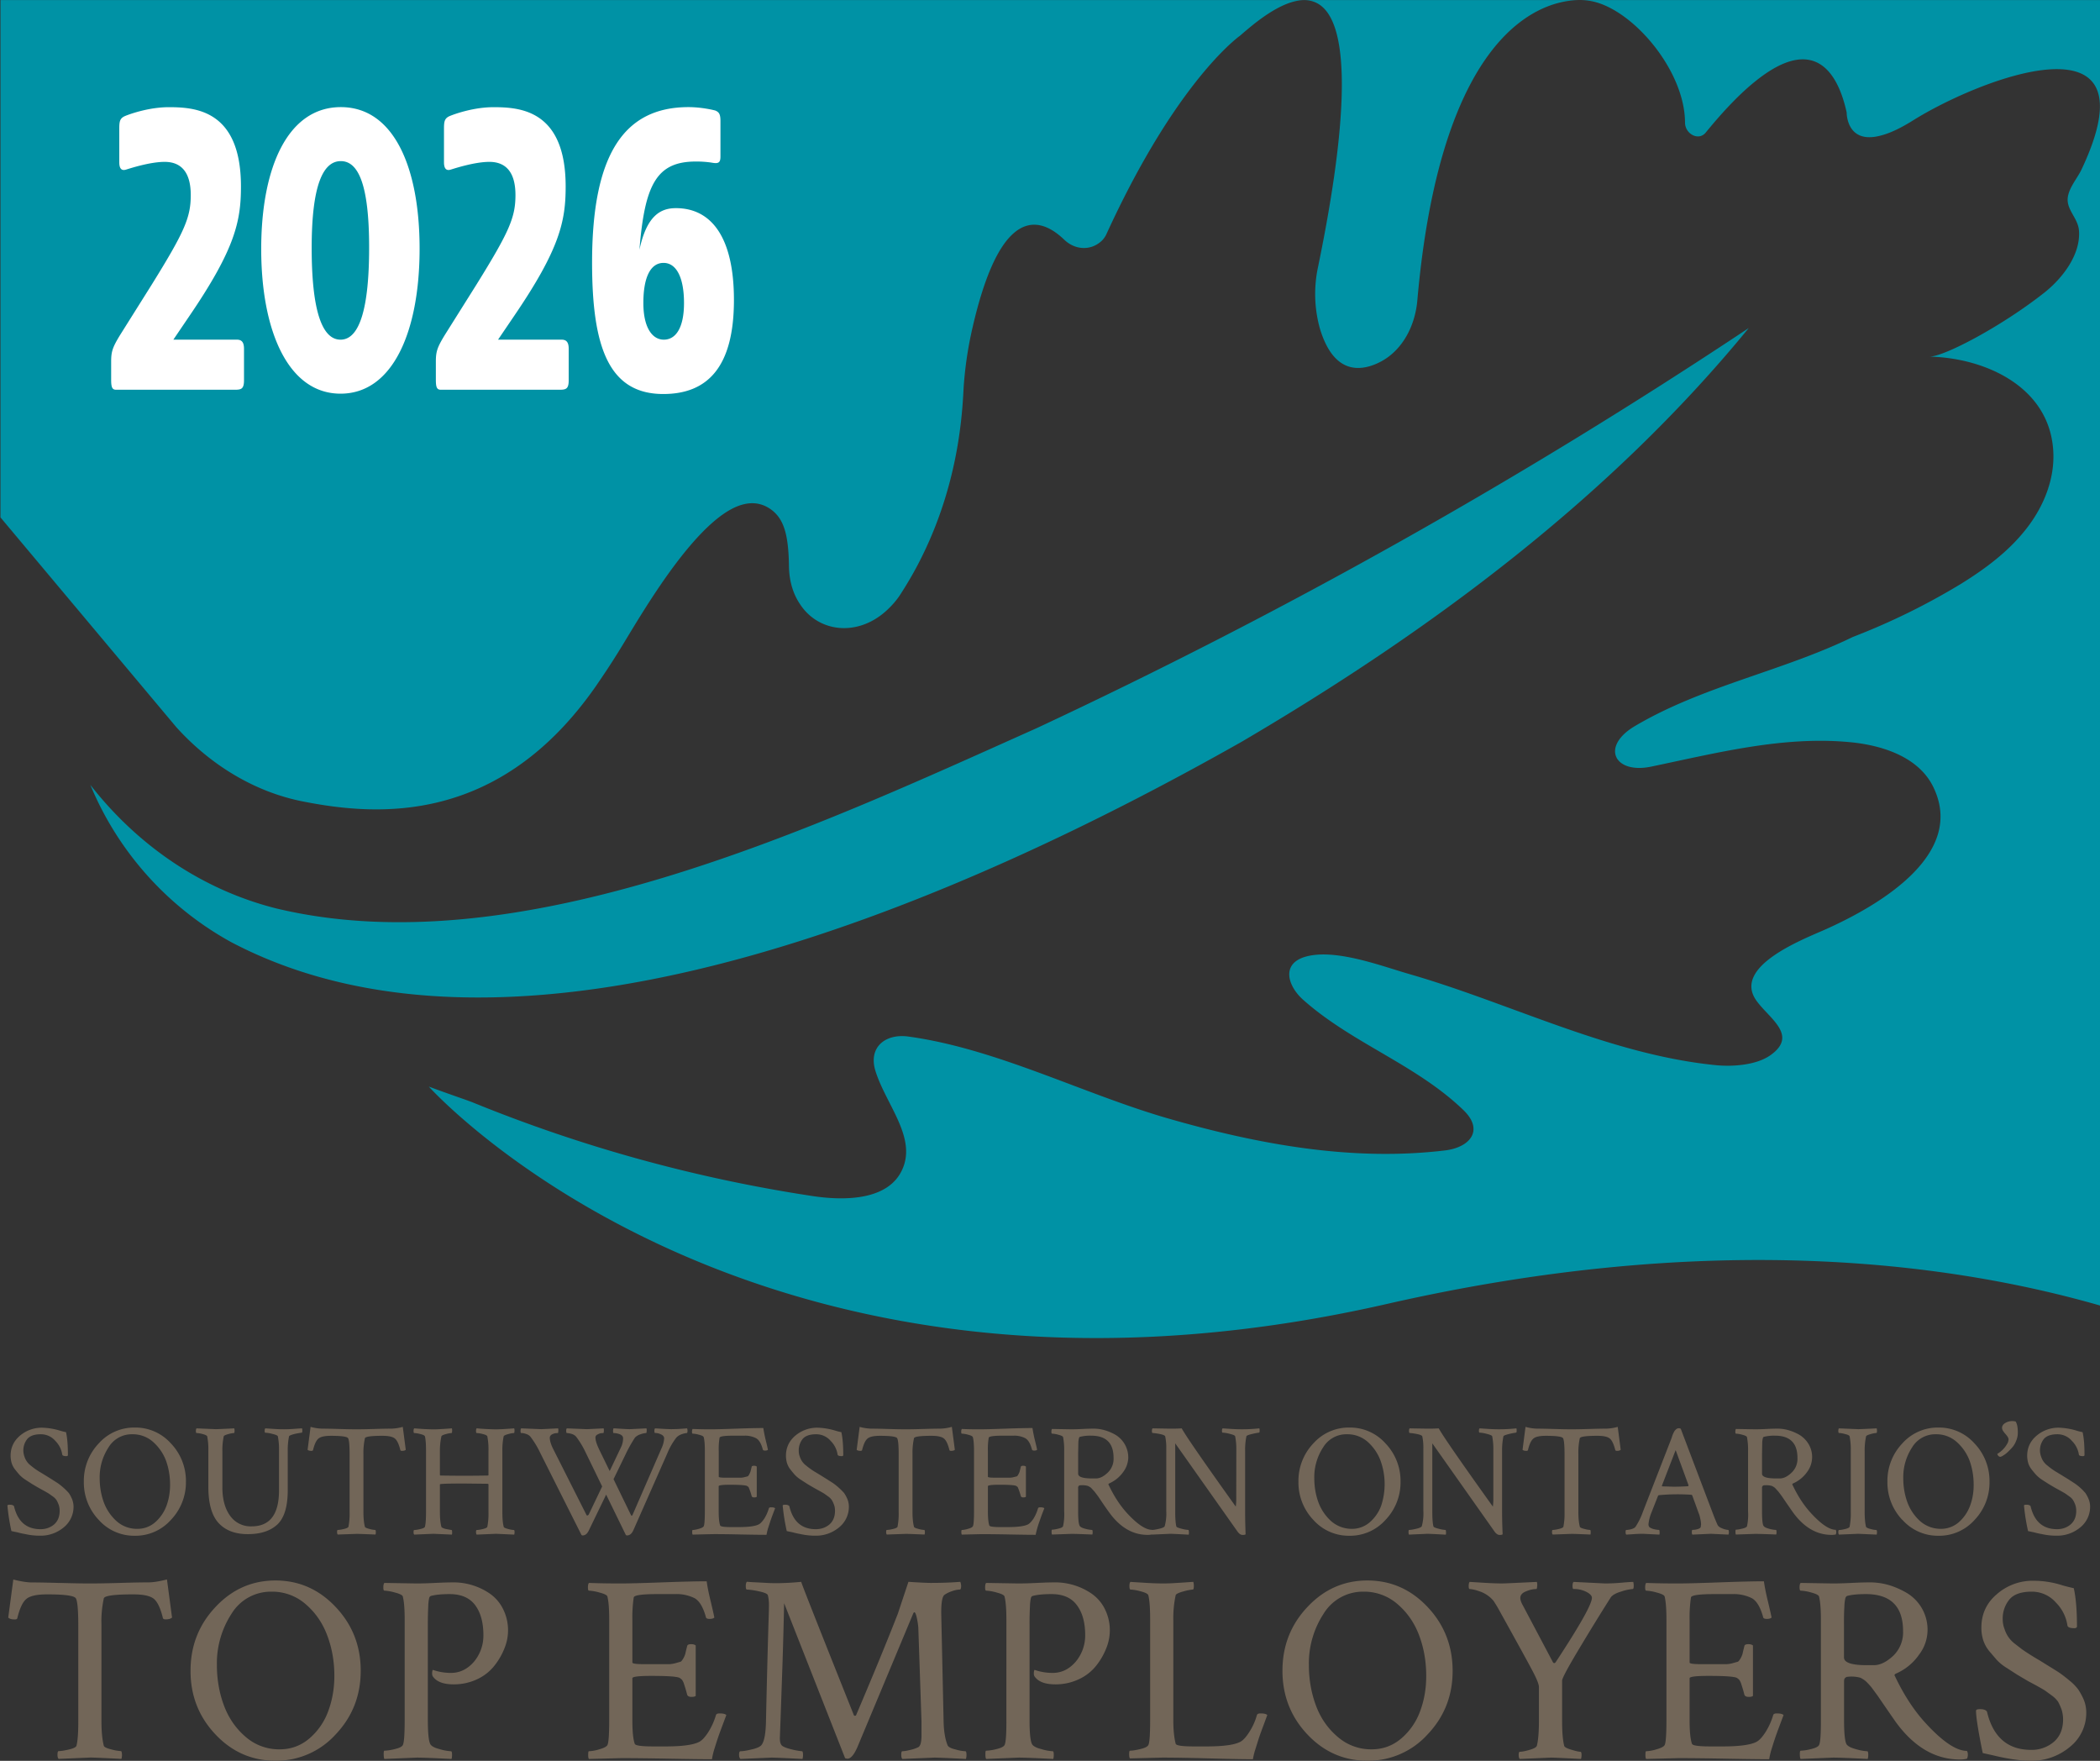
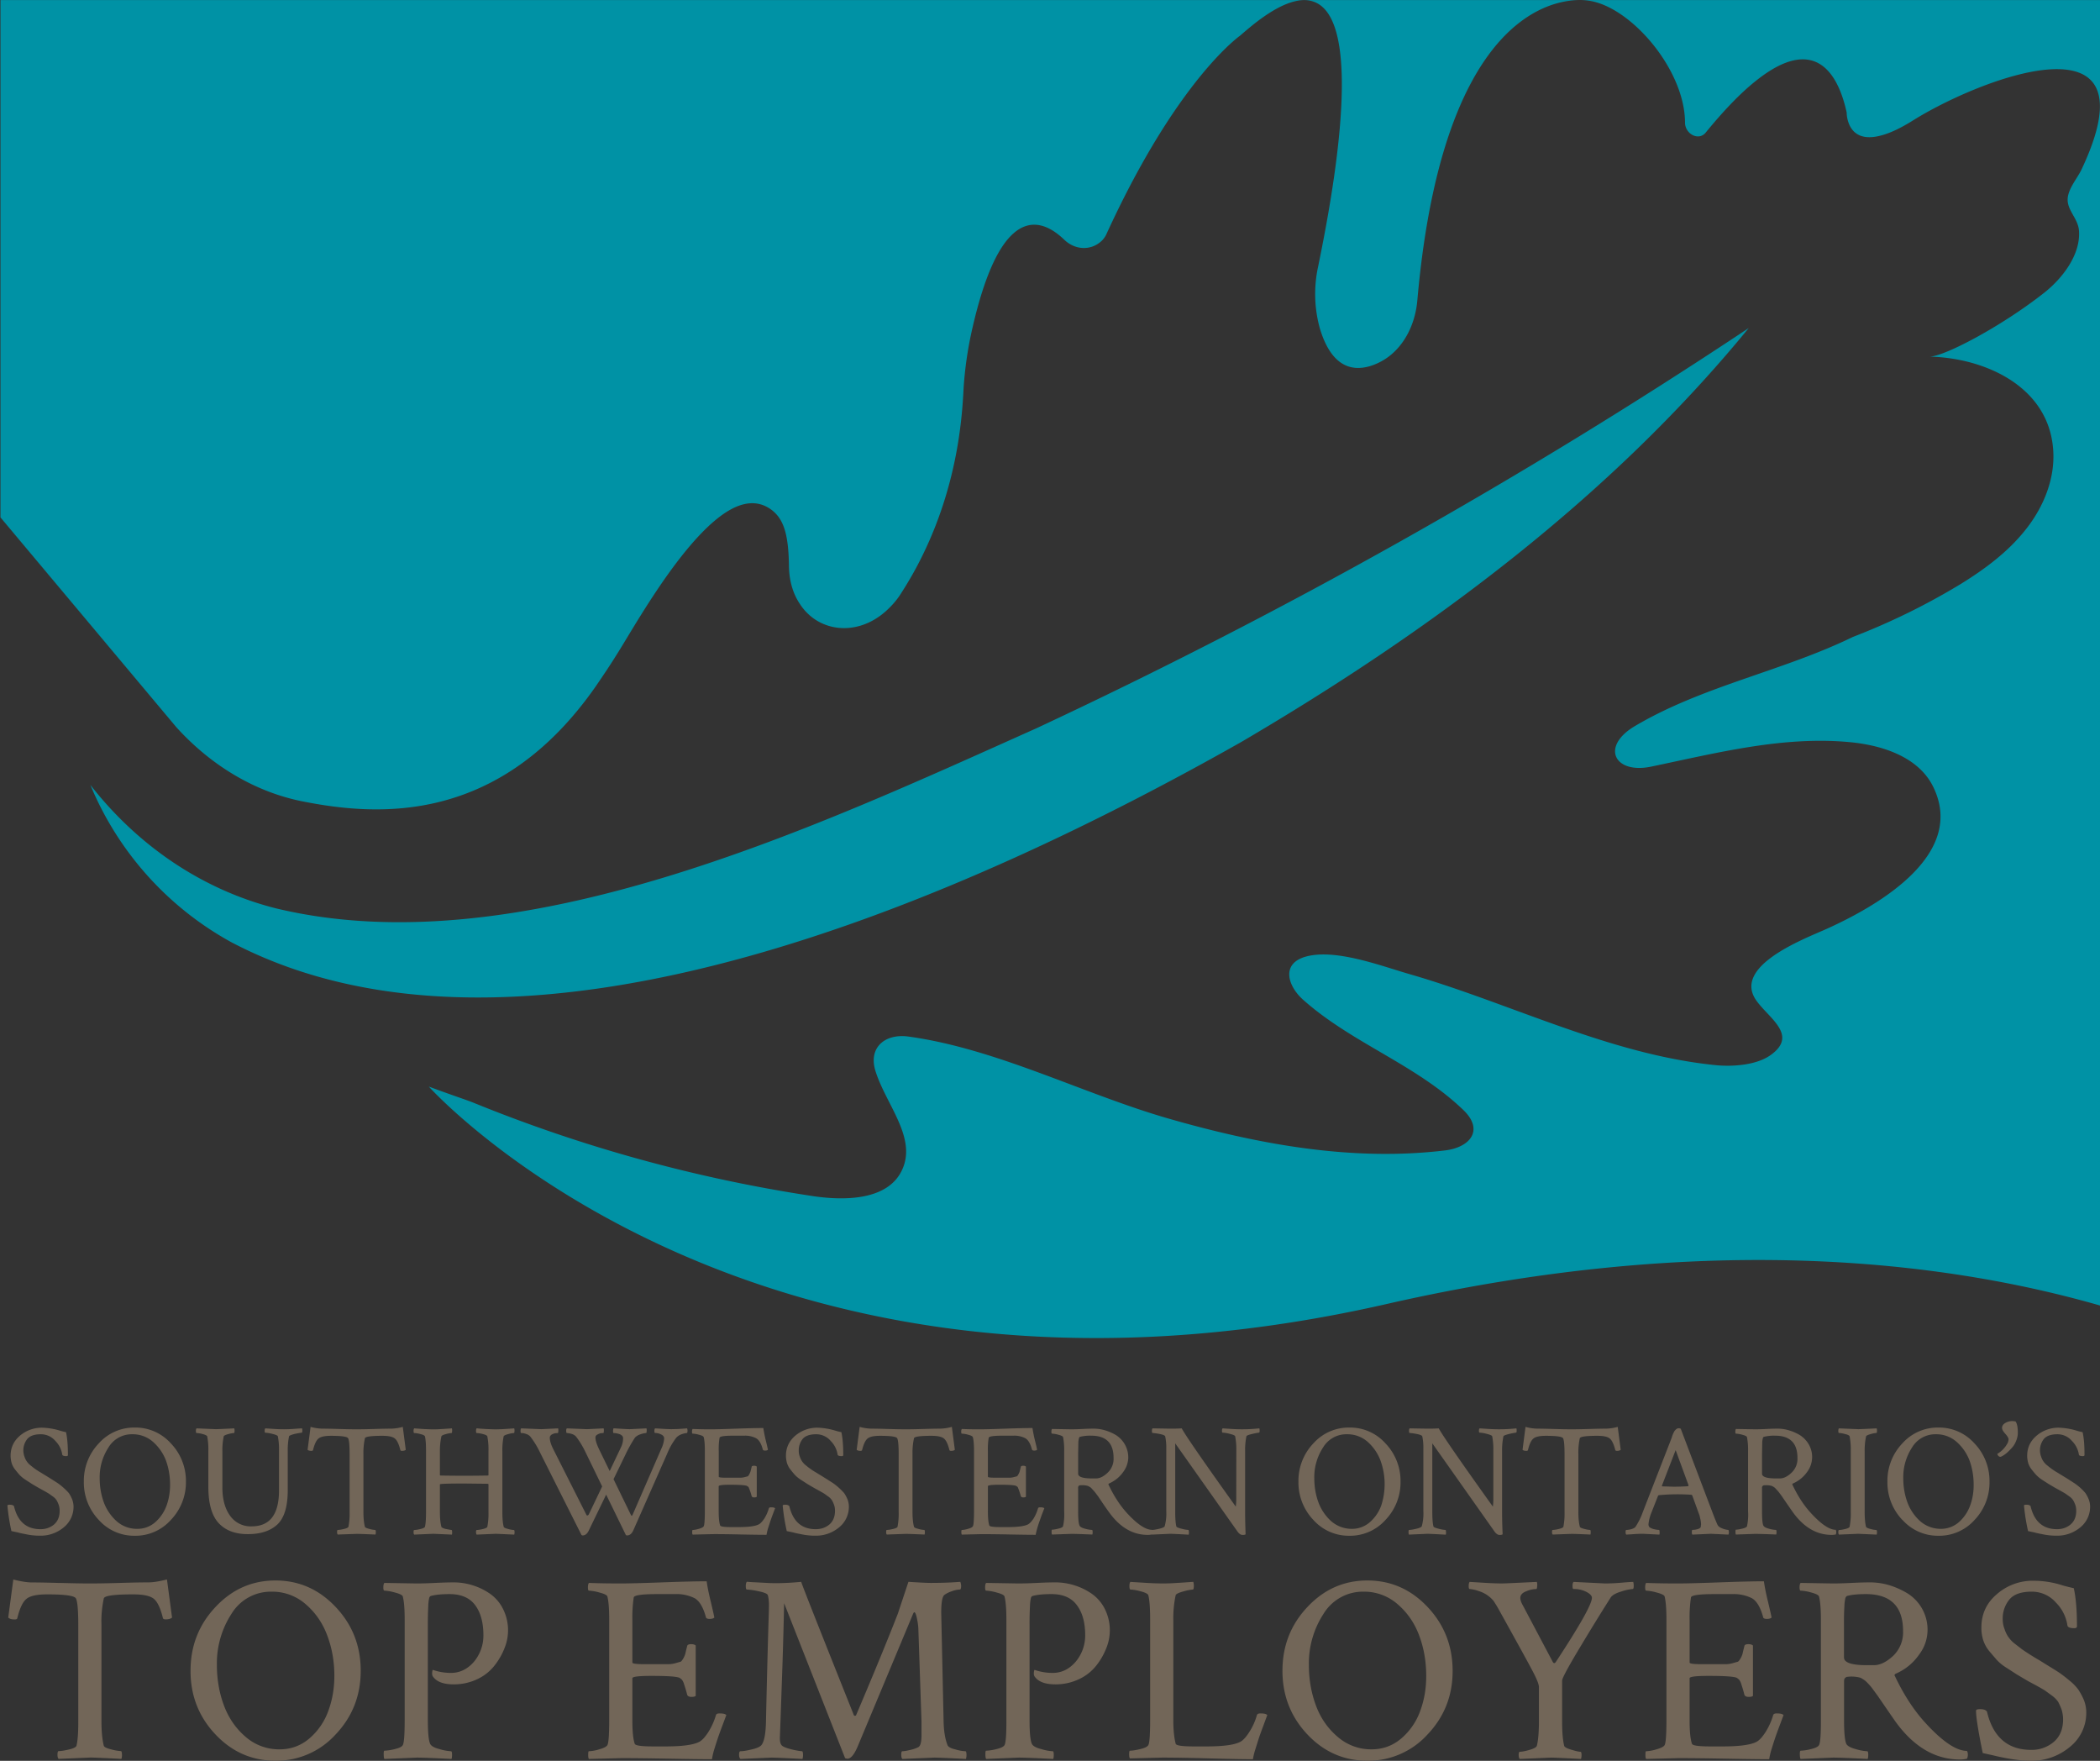
<svg xmlns="http://www.w3.org/2000/svg" width="41.321" height="34.64" viewBox="0 0 41.321 34.64">
  <rect x="0" y="0" width="41.321" height="34.64" fill="#333333" stroke="none" />
  <path d="M0 0c-2.05-2.506-4.707-4.476-7.487-6.107-3.923-2.22-10.556-5.247-14.913-2.957a4.7 4.7 0 0 0-2.08 2.321c.703-.9 1.658-1.551 2.749-1.824 3.593-.858 7.961 1.205 11.216 2.66A80.5 80.5 0 0 1 0 0m-25.807 4.84v-7.635l2.595-3.095c.495-.548 1.143-.954 1.869-1.097 1.098-.217 2.896-.354 4.328 1.706.103.151.207.304.31.471.218.34.84 1.47 1.456 1.979.28.231.558.329.805.161.196-.136.269-.363.276-.842.003-.231.065-.418.163-.563.27-.414.84-.485 1.267-.104.083.075.162.161.229.27q.18.28.316.561c.56 1.143.587 2.198.605 2.495.008.096.03.432.132.869.18.78.39 1.194.6 1.379.273.242.545.107.753-.093.158-.15.37-.155.514-.046q.076.053.115.147c.92 2.003 1.744 2.737 1.935 2.889q.043.032.043.034.1.087.193.161c1.925 1.519 1.21-2.291.946-3.581a1.9 1.9 0 0 1 .026-.913c.166-.552.459-.636.734-.557a.9.9 0 0 1 .275.137c.248.184.4.493.43.839.215 2.438.854 3.551 1.445 4.046.459.384.89.4 1.076.374.616-.078 1.426-1.007 1.43-1.798-.001-.15.155-.248.258-.189a.14.14 0 0 1 .043.034c.279.342.523.591.733.759.917.742 1.239.061 1.352-.457 0 0-.006-.478.505-.34.123.031.278.1.47.22.96.604 3.613 1.653 2.492-.721-.065-.138-.211-.296-.205-.457.006-.157.153-.274.167-.442.029-.358-.246-.709-.511-.919-.63-.497-1.478-.944-1.695-.944.823-.02 1.757-.442 1.825-1.369.033-.424-.138-.846-.402-1.179-.263-.335-.61-.591-.974-.815a10 10 0 0 0-1.58-.774C.494-5.067-.676-5.281-1.678-5.873c-.514-.302-.308-.714.237-.6.965.201 1.94.453 2.923.362.486-.044 1.019-.217 1.237-.653.494-.991-.767-1.743-1.577-2.107l-.016-.007c-.323-.144-1.36-.539-1.02-1.039.182-.266.635-.516.215-.814-.211-.15-.563-.172-.807-.148-1.04.104-2.025.469-3 .826-.505.185-1.011.371-1.53.52-.416.121-1.072.371-1.508.26-.39-.099-.281-.439-.055-.64.72-.642 1.669-.956 2.367-1.629.31-.299.094-.551-.27-.595-1.378-.166-2.767.091-4.09.472-1.26.364-2.527 1.028-3.83 1.208-.343.048-.597-.157-.49-.505.153-.494.608-.976.4-1.449-.198-.458-.832-.474-1.325-.4a22 22 0 0 0-5.013 1.38c-.095.038-.366.128-.654.236 0 0 4.783-5.342 14.142-3.208 4.705 1.072 8.23.636 10.527-.023V4.84Z" style="fill:#0092a5;fill-opacity:1;fill-rule:nonzero;stroke:none" transform="matrix(1.333 0 0 -1.333 34.41 6.453)" />
-   <path d="M0 0c0 .375-.112.592-.302.592C-.497.592-.6.375-.6 0c0-.364.132-.541.302-.541C-.12-.541 0-.364 0 0m-1.357.597c0 1.594.471 2.294 1.423 2.294.186 0 .36-.04.398-.051.049-.023.074-.046.074-.154v-.524c0-.096-.033-.108-.132-.09a1.5 1.5 0 0 1-.232.016c-.58 0-.754-.341-.832-1.303.108.507.314.615.538.615C.406 1.4.737.967.737.045c0-.984-.385-1.388-1.043-1.388-.811 0-1.051.706-1.051 1.94m-1.516 1.486c-.219 0-.513-.097-.57-.114-.072-.023-.1.023-.1.108v.495c0 .108.008.154.086.188.083.034.357.13.646.13.393 0 1.064-.044 1.064-1.171 0-.512-.087-.922-.762-1.912l-.236-.348h.94c.074 0 .103-.045.103-.136v-.461c0-.131-.04-.142-.137-.142h-1.75c-.058 0-.074.034-.074.148v.267c0 .148.02.21.132.393l.468.745c.484.78.575.99.575 1.32 0 .365-.165.49-.385.49m-2.193.011c-.261 0-.43-.353-.43-1.28 0-.9.145-1.355.426-1.355.277 0 .422.45.422 1.36 0 .922-.157 1.275-.418 1.275M-6.241.796c0 1.207.393 2.095 1.175 2.095s1.163-.888 1.163-2.089c0-1.218-.393-2.14-1.167-2.14S-6.241-.41-6.241.796m-1.425 1.287c-.219 0-.513-.097-.57-.114-.072-.023-.1.023-.1.108v.495c0 .108.008.154.086.188.083.034.357.13.646.13.393 0 1.064-.044 1.064-1.171 0-.512-.087-.922-.762-1.912l-.236-.348h.94c.074 0 .103-.045.103-.136v-.461c0-.131-.04-.142-.137-.142h-1.75c-.058 0-.074.034-.074.148v.267c0 .148.02.21.132.393l.468.745c.484.78.575.99.575 1.32 0 .365-.165.49-.385.49" style="fill:#fff;fill-opacity:1;fill-rule:nonzero;stroke:none" transform="matrix(1.333 0 0 -1.333 13.459 5.961)" />
  <path d="M0 0q0 .303.232.497a.8.8 0 0 0 .539.195 1.4 1.4 0 0 0 .43-.069 3 3 0 0 1 .163-.041q.047-.209.047-.562 0-.028-.039-.028-.095 0-.102.04a.6.6 0 0 1-.168.336.47.47 0 0 1-.359.163Q.507.531.411.412a.44.44 0 0 1-.096-.29q0-.075.027-.143A.43.43 0 0 1 .497-.24l.106-.082a4 4 0 0 1 .262-.165l.137-.085q.118-.072.161-.102a2 2 0 0 0 .136-.106.7.7 0 0 0 .133-.136 1 1 0 0 0 .079-.147.5.5 0 0 0 .037-.183.64.64 0 0 0-.245-.517.88.88 0 0 0-.576-.202q-.095 0-.201.014a3 3 0 0 0-.355.067l-.151.033q-.099.484-.099.625 0 .024.063.023.072 0 .098-.035.134-.566.653-.566a.5.5 0 0 1 .334.118q.137.118.137.334a.5.5 0 0 1-.023.146 1 1 0 0 1-.049.11.4.4 0 0 1-.091.092l-.1.073q-.035.023-.129.075l-.13.07-.159.094-.15.097a.7.7 0 0 0-.151.122l-.11.129a.5.5 0 0 0-.088.163A.6.6 0 0 0 0 0m-1.706.495q-.177 0-.275-.027-.015-.005-.026-.03A.6.6 0 0 1-2.022.32a4 4 0 0 1-.006-.285V-.44q0-.115.342-.114h.098q.137 0 .285.137a.48.48 0 0 1 .147.366q0 .546-.55.546m.063.173A1 1 0 0 0-1.372.63q.138-.04.271-.118A.63.63 0 0 0-.795-.05a.6.6 0 0 0-.123-.346.8.8 0 0 0-.336-.279q-.04-.016-.023-.039.196-.414.451-.692.378-.413.613-.413A.1.1 0 0 0-.2-1.875a.13.13 0 0 0-.012-.059.4.4 0 0 0-.106-.012q-.55.001-.955.566l-.143.207-.118.172-.086.117a1 1 0 0 1-.087.094.4.4 0 0 1-.08.051.5.5 0 0 1-.193.013q-.014-.001-.032-.017-.015-.015-.015-.047v-.578q0-.262.031-.342.02-.05.14-.082a.7.7 0 0 1 .171-.032q.015 0 .015-.055a.2.2 0 0 0-.008-.059q-.393.02-.51.02l-.48-.02q-.011.012-.012.071 0 .051.012.051a.7.7 0 0 1 .154.024q.097.023.117.058.029.048.028.37V.121q0 .232-.028.34-.011.03-.116.058a.7.7 0 0 1-.155.027q-.015 0-.016.047 0 .051.016.067l.472-.008q.118 0 .28.008.16.008.274.008M-4.48.652q.177 0 .613.016t.657.016q.015-.115.06-.3.045-.189.053-.235-.02-.02-.071-.02t-.054.028q-.06.217-.165.277a.6.6 0 0 1-.291.061h-.264q-.338 0-.345-.05a2 2 0 0 1-.02-.33v-.63q0-.024.169-.024h.368q.048 0 .104.016l.07.02q.015.004.042.051a.3.3 0 0 1 .029.068q.004.022.027.113.004.027.06.027.046 0 .066-.02v-.743q-.015-.015-.063-.015-.051 0-.063.031a2 2 0 0 1-.047.16.2.2 0 0 1-.03.062q-.01.01-.032.026-.051.031-.417.031-.284 0-.283-.035v-.609q-.001-.256.035-.358.012-.039.268-.039h.188q.366 0 .495.067.06.03.132.14a1 1 0 0 1 .116.256q.008.025.055.024.075 0 .098-.024l-.061-.163q-.042-.111-.065-.18t-.051-.159a1 1 0 0 1-.035-.15q-.2 0-.632.008-.434.008-.708.008l-.476-.012q-.012.013-.011.063 0 .051.01.051a.6.6 0 0 1 .153.028q.1.028.12.062.027.048.027.37V.121q0 .232-.027.34-.012.03-.116.057a.7.7 0 0 1-.156.028q-.015 0-.015.047 0 .051.015.067.205-.008.468-.008m-2.602 0q.047 0 .52.023a.14.14 0 0 0 .005-.06Q-6.559.57-6.57.57a.4.4 0 0 1-.15-.034q-.087-.033-.086-.1 0-.043.043-.118l.441-.833q.02-.02.04.008.533.81.533.947 0 .044-.078.086A.4.4 0 0 1-6.02.57q-.015 0-.015.045t.015.06l.464-.023q.122 0 .251.012.13.011.166.011a.2.2 0 0 0 .007-.058q0-.047-.015-.047a.7.7 0 0 1-.166-.036Q-5.43.5-5.47.448a34 34 0 0 1-.434-.704q-.285-.472-.285-.526v-.598q0-.243.031-.365.008-.028.107-.057.098-.03.133-.03.016 0 .016-.05a.2.2 0 0 0-.008-.056q-.393.02-.44.02l-.464-.02q-.015.016-.016.055 0 .051.016.051.048 0 .144.028.096.027.108.06.031.12.031.376v.491q0 .056-.084.218-.085.164-.489.891a2 2 0 0 1-.097.163.46.46 0 0 1-.226.147.5.5 0 0 1-.126.028q-.015 0-.015.043 0 .047.015.062l.213-.013a5 5 0 0 1 .26-.01M-9.12.531a.68.68 0 0 1-.59-.326 1.34 1.34 0 0 1-.217-.755q0-.315.102-.593.102-.28.32-.466A.75.75 0 0 1-9-1.796q.25 0 .44.163a.96.96 0 0 1 .277.405q.089.241.088.517 0 .315-.102.59-.102.278-.318.465a.75.75 0 0 1-.507.187m-.827-2.107q-.368.39-.368.94t.368.94q.367.392.886.392t.888-.391.37-.941-.37-.94a1.18 1.18 0 0 0-.888-.388q-.52 0-.886.388m-2.14 2.228q.079 0 .153.004l.162.01.141.01a.2.2 0 0 0 .008-.059q0-.055-.016-.055a.7.7 0 0 1-.14-.028q-.103-.028-.112-.055a1.6 1.6 0 0 1-.035-.365v-1.482q0-.208.035-.346.012-.039.268-.039h.188q.367 0 .496.067.06.03.131.14a.9.9 0 0 1 .116.256q.008.025.055.024.075 0 .098-.024l-.06-.163q-.042-.111-.065-.18l-.05-.159a1 1 0 0 1-.037-.15q-.204 0-.638.012t-.702.012l-.475-.012q-.012.013-.012.063t.012.051q.054 0 .153.024.098.023.118.058.027.048.027.37V.121q0 .252-.027.358-.012.031-.113.057a.7.7 0 0 1-.15.026q-.015 0-.016.051 0 .047.015.062l.21-.013a5 5 0 0 1 .262-.01m-2.13 0q.119 0 .28.008.16.008.274.008a.95.95 0 0 0 .517-.157.6.6 0 0 0 .203-.224.7.7 0 0 0 .03-.584 1 1 0 0 0-.144-.255.7.7 0 0 0-.254-.205.8.8 0 0 0-.356-.08q-.22 0-.302.11-.024.027-.012.09.004.016.012.012a.8.8 0 0 1 .263-.043q.196 0 .338.164a.6.6 0 0 1 .141.394q0 .278-.122.441-.121.165-.377.164-.176 0-.275-.027-.02-.005-.027-.03a.6.6 0 0 1-.014-.12 5 5 0 0 1-.006-.283v-1.403q0-.264.032-.342.02-.052.14-.082a.7.7 0 0 1 .17-.032q.016 0 .015-.055a.2.2 0 0 0-.007-.059q-.393.02-.51.02l-.48-.02q-.012.012-.012.071 0 .051.011.051a.7.7 0 0 1 .154.024q.097.023.117.058.029.048.028.37V.121q0 .232-.028.34-.011.03-.115.057a.7.7 0 0 1-.156.028q-.015 0-.015.047 0 .051.015.067zm-3.564.004a4 4 0 0 1 .362.02q.027-.09.778-1.969.004-.008.016-.008.015 0 .019.015.385.905.613 1.49l.157.472q.251-.016.327-.016.243 0 .439.016a.2.2 0 0 0 .012-.059q0-.055-.02-.055h-.007a.4.4 0 0 1-.114-.026.4.4 0 0 1-.106-.053q-.047-.036-.047-.263l.035-1.596q.004-.224.059-.36.016-.038.118-.062a.6.6 0 0 1 .145-.026q.016 0 .016-.055a.2.2 0 0 0-.008-.059q-.393.02-.467.02l-.472-.02q-.016.016-.016.063 0 .051.016.051.039 0 .12.02a.5.5 0 0 1 .116.04q.046.026.047.168v.208l-.047 1.384q-.004.063-.022.147t-.037.084q-.009 0-.02-.027l-.821-1.965q-.075-.17-.146-.169a.1.1 0 0 0-.035.008l-.9 2.287a83 83 0 0 0-.023-.865l-.028-.803-.012-.324q0-.071.024-.102.023-.032.143-.062a1 1 0 0 1 .16-.029q.015 0 .015-.059a.2.2 0 0 0-.008-.055q-.393.02-.456.02l-.46-.02q-.02.02-.02.06 0 .054.02.054.056 0 .164.026.107.024.143.061.063.07.07.342a188 188 0 0 0 .036 1.428q.008.226.008.29a.6.6 0 0 1-.016.156q-.011.032-.133.057a1 1 0 0 1-.177.026q-.016 0-.016.055 0 .042.016.06.066-.006.147-.009l.147-.008q.067-.004.146-.004m-2.303-.004q.177 0 .613.016t.657.016q.015-.115.06-.3.045-.189.053-.235-.02-.02-.071-.02t-.054.028q-.06.217-.165.277a.6.6 0 0 1-.291.061h-.264q-.338 0-.345-.05a2 2 0 0 1-.02-.33v-.63q0-.024.169-.024h.368q.047 0 .104.016l.07.02q.015.004.042.051a.3.3 0 0 1 .029.068q.004.022.027.113.005.027.06.027.046 0 .066-.02v-.743q-.015-.015-.062-.015-.052 0-.064.031a2 2 0 0 1-.047.16.2.2 0 0 1-.03.062q-.01.01-.032.026-.051.031-.417.031-.284 0-.283-.035v-.609q-.001-.256.035-.358.012-.039.268-.039h.188q.366 0 .495.067.06.03.132.14a1 1 0 0 1 .116.256q.008.025.055.024.075 0 .098-.024l-.061-.163q-.042-.111-.065-.18t-.051-.159a1 1 0 0 1-.035-.15q-.2 0-.633.008-.432.008-.707.008l-.476-.012q-.012.013-.011.063 0 .051.01.051a.6.6 0 0 1 .153.028q.1.028.12.062.027.048.027.37V.121q0 .232-.027.34-.012.03-.116.057a.7.7 0 0 1-.156.028q-.015 0-.015.047 0 .051.015.067.206-.008.468-.008m-3.015 0q.117 0 .279.008.16.008.275.008a.95.95 0 0 0 .517-.157.6.6 0 0 0 .202-.224.7.7 0 0 0 .03-.584 1 1 0 0 0-.144-.255.7.7 0 0 0-.253-.205.8.8 0 0 0-.356-.08q-.22 0-.302.11-.024.027-.012.09.003.016.012.012a.8.8 0 0 1 .263-.043q.195 0 .338.164a.6.6 0 0 1 .14.394q0 .278-.121.441-.122.164-.377.164-.177 0-.275-.027-.02-.005-.027-.03a.6.6 0 0 1-.014-.12 5 5 0 0 1-.006-.283v-1.403q0-.264.032-.342.02-.052.139-.082a.7.7 0 0 1 .17-.032q.017 0 .016-.055a.2.2 0 0 0-.007-.059q-.393.02-.511.02l-.48-.02q-.01.012-.011.071 0 .051.01.051a.7.7 0 0 1 .155.024q.098.023.117.058.028.048.028.37V.121q0 .232-.028.34-.011.03-.115.057a.7.7 0 0 1-.156.028q-.016 0-.016.047 0 .051.016.067zM-25.24.531a.68.68 0 0 1-.59-.326 1.34 1.34 0 0 1-.216-.755q0-.315.102-.593.103-.28.319-.466a.75.75 0 0 1 .507-.187q.25 0 .44.163a.96.96 0 0 1 .277.405q.089.241.089.517 0 .315-.103.59-.102.278-.318.465a.75.75 0 0 1-.507.187m-.827-2.107q-.369.39-.368.94 0 .55.368.94.366.392.886.392.519 0 .888-.391.37-.391.37-.941t-.37-.94a1.18 1.18 0 0 0-.888-.388q-.52 0-.886.388M-28.361.66q.27-.008.442-.008t.444.008q.27.008.42.008.1 0 .272.043l.075-.562q-.029-.027-.095-.027-.035 0-.04.02-.054.22-.135.284-.08.065-.304.065-.417 0-.433-.059A1.6 1.6 0 0 1-27.75.04v-1.418q0-.229.035-.366.009-.028.11-.053a.7.7 0 0 1 .142-.025q.015 0 .016-.06a.2.2 0 0 0-.008-.055q-.393.02-.456.02l-.471-.02q-.017.016-.017.06 0 .054.017.055.051 0 .15.023.1.023.113.055.027.106.027.35v1.42q0 .342-.035.405-.031.06-.424.06-.225 0-.305-.066-.082-.064-.136-.285-.003-.02-.04-.019-.065 0-.094.027l.075.562q.173-.043.272-.043.148 0 .418-.008M.676 2.536q0 .18.14.298a.5.5 0 0 0 .322.117 1 1 0 0 0 .174-.02q.03-.005.084-.021.056-.017.098-.025.029-.125.028-.337 0-.017-.023-.017-.057 0-.06.024a.36.36 0 0 1-.102.2.28.28 0 0 1-.215.099q-.14 0-.2-.07a.27.27 0 0 1-.04-.261.26.26 0 0 1 .093-.131 1 1 0 0 1 .143-.101l.077-.047.083-.051.096-.062a.8.8 0 0 0 .161-.144.5.5 0 0 0 .048-.09.3.3 0 0 0 .022-.108.39.39 0 0 0-.147-.311.53.53 0 0 0-.346-.121 1 1 0 0 0-.226.025 1 1 0 0 0-.107.024l-.09.019a3 3 0 0 0-.06.375q0 .015.037.014.045 0 .06-.021.08-.34.391-.34.117 0 .2.07.084.072.083.202 0 .047-.014.087a.4.4 0 0 1-.03.066.2.2 0 0 1-.054.056l-.06.043q-.022.014-.078.045l-.078.043-.095.056-.09.058a.5.5 0 0 0-.09.073q-.028.03-.066.078a.3.3 0 0 0-.053.097.4.4 0 0 0-.016.109m-.138.341a.3.3 0 0 0-.025-.12.3.3 0 0 0-.06-.1 1 1 0 0 0-.073-.074.4.4 0 0 0-.065-.047.1.1 0 0 0-.034-.015q-.031 0-.047.043a.4.4 0 0 1 .157.168q.01.03.01.046 0 .03-.048.083t-.048.086q0 .044.047.073a.2.2 0 0 0 .153.022q.033-.046.033-.165M-.67 2.854a.4.4 0 0 1-.354-.196.8.8 0 0 1-.129-.453q0-.188.061-.356a.7.7 0 0 1 .191-.28.46.46 0 0 1 .304-.111.4.4 0 0 1 .264.098.6.6 0 0 1 .166.243q.054.144.053.31 0 .188-.06.355a.7.7 0 0 1-.192.278.45.45 0 0 1-.304.112m-.497-1.264a.8.8 0 0 0-.22.564.8.8 0 0 0 .22.565.7.7 0 0 0 .532.234.7.7 0 0 0 .533-.234.8.8 0 0 0 .222-.565.8.8 0 0 0-.22-.564.7.7 0 0 0-.533-.234.7.7 0 0 0-.532.234m-.763 1.023a1 1 0 0 1-.017.21q-.006.02-.067.034a.4.4 0 0 1-.09.016q-.01 0-.01.03t.01.038l.283-.012q.038 0 .273.012a.1.1 0 0 0 .005-.036q0-.033-.01-.032a.4.4 0 0 1-.085-.017q-.06-.016-.066-.033a1 1 0 0 1-.021-.22v-.895q0-.138.02-.219.006-.018.067-.033a.4.4 0 0 1 .085-.015q.01 0 .01-.035a.1.1 0 0 0-.005-.033l-.273.012-.283-.012q-.01.01-.01.035 0 .033.01.033.03 0 .09.014t.067.034a1 1 0 0 1 .017.21zm-1.117.22a.6.6 0 0 1-.165-.017q-.01-.002-.015-.017a.3.3 0 0 1-.01-.071l-.003-.171v-.285q0-.07.205-.07h.058q.084 0 .172.084a.28.28 0 0 1 .088.219q0 .328-.33.328m.038.104a.6.6 0 0 0 .163-.024.7.7 0 0 0 .162-.07.4.4 0 0 0 .132-.135.37.37 0 0 0-.022-.41.5.5 0 0 0-.202-.167q-.024-.01-.014-.024.117-.248.271-.415.227-.248.368-.248a.1.1 0 0 0 .007-.033.1.1 0 0 0-.007-.036.3.3 0 0 0-.063-.006q-.331 0-.574.339l-.086.124-.071.104-.051.069-.052.057a.2.2 0 0 1-.049.03.3.3 0 0 1-.087.01l-.028-.001a.04.04 0 0 1-.019-.01.04.04 0 0 1-.009-.03v-.346q0-.158.018-.205.012-.031.084-.05a.5.5 0 0 1 .103-.018q.009 0 .009-.033a.1.1 0 0 0-.005-.035 10 10 0 0 1-.306.01l-.288-.01q-.007.006-.007.042 0 .03.007.03.033 0 .092.015.06.013.071.035a.8.8 0 0 1 .016.22v.893a1 1 0 0 1-.016.203q-.007.019-.07.035a.4.4 0 0 1-.093.016q-.009 0-.009.029t.009.04l.283-.005q.07 0 .167.005t.166.005m-1.704-.852.168-.005q.102 0 .214.007l.007.012-.191.521-.203-.525q0-.01.005-.01m.273.851.472-1.245q.042-.11.069-.169.014-.036.073-.058a.3.3 0 0 1 .087-.022q.01 0 .01-.045l-.006-.024-.26.012-.273-.012q-.009.01-.008.04t.01.03q.03-.001.072.01.042.012.049.031l.005.038q0 .03-.008.071l-.015.065-.01.026-.097.267q-.007.01-.014.01a3 3 0 0 1-.48-.006l-.01-.007-.102-.259a.6.6 0 0 1-.04-.163q0-.032.019-.047a.2.2 0 0 1 .068-.027.4.4 0 0 1 .069-.01q.007 0 .008-.029a.1.1 0 0 0-.003-.04l-.243.012a2 2 0 0 1-.162-.007l-.084-.005q-.01.01-.01.035 0 .034.01.034a.3.3 0 0 1 .073.011q.045.013.062.033a1 1 0 0 1 .11.222l.41 1.054.014.037.013.04.014.033.016.03.018.02a.1.1 0 0 0 .024.017q.013.004.029.004zm-1.877-.004q.161-.005.265-.005t.267.005q.162.005.252.005a.7.7 0 0 1 .163.026l.044-.338q-.016-.016-.056-.016-.021 0-.024.012-.034.132-.081.17-.048.04-.183.04-.25 0-.26-.036a1 1 0 0 1-.021-.235v-.852q0-.136.022-.22.005-.016.066-.031a.4.4 0 0 1 .085-.015q.009 0 .009-.036a.1.1 0 0 0-.004-.032q-.238.01-.274.01l-.283-.01q-.01.01-.01.035 0 .033.01.033.03 0 .09.014t.068.033a1 1 0 0 1 .017.21v.853q0 .205-.022.243-.018.036-.255.036-.135 0-.182-.04-.049-.038-.081-.17-.003-.012-.024-.012-.04 0-.056.016l.044.338a.7.7 0 0 1 .163-.026q.09 0 .25-.005m-.888-.316a1 1 0 0 1-.017.208q-.006.018-.081.036a.5.5 0 0 1-.105.018q-.01 0-.01.027t.01.036l.123-.008a2.4 2.4 0 0 1 .42.008.1.1 0 0 0 .004-.035q0-.029-.01-.028a1 1 0 0 1-.102-.02q-.078-.019-.083-.034a1 1 0 0 1-.02-.22v-.896q0-.146.008-.33-.009-.01-.045-.01-.04 0-.078.055l-.915 1.297V1.713q0-.156.017-.22.004-.015.079-.034a.5.5 0 0 1 .098-.017q.007 0 .008-.03a.1.1 0 0 0-.003-.04q-.236.013-.272.013l-.271-.012q-.007.007-.007.036 0 .033.007.033.033 0 .107.017.075.018.082.039a.7.7 0 0 1 .023.222v.926a.8.8 0 0 1-.016.178q-.008.019-.08.034a1 1 0 0 1-.106.015q-.01 0-.01.029t.01.039l.24-.004q.122-.001.189.004.087-.16.799-1.155a1 1 0 0 1 .007.096zm-2.16.238a.4.4 0 0 1-.354-.196.8.8 0 0 1-.129-.453q0-.188.061-.356a.7.7 0 0 1 .191-.28.46.46 0 0 1 .304-.111.4.4 0 0 1 .264.098.6.6 0 0 1 .167.243 1.02 1.02 0 0 1-.009.665.7.7 0 0 1-.19.278.45.45 0 0 1-.305.112m-.497-1.264a.8.8 0 0 0-.22.564.8.8 0 0 0 .22.565.7.7 0 0 0 .532.234.7.7 0 0 0 .533-.234.8.8 0 0 0 .222-.565.8.8 0 0 0-.222-.564.7.7 0 0 0-.533-.234.7.7 0 0 0-.532.234m-1.137 1.026a1 1 0 0 1-.017.208q-.005.018-.08.036a.5.5 0 0 1-.106.018q-.009 0-.009.027t.01.036l.122-.008a2.4 2.4 0 0 1 .42.008.1.1 0 0 0 .004-.035q0-.029-.009-.028a1 1 0 0 1-.103-.02q-.078-.018-.083-.034a1 1 0 0 1-.019-.22v-.896q0-.146.007-.33-.008-.01-.045-.01-.04 0-.078.055L-11.9 2.72V1.713q0-.156.017-.22.005-.016.08-.034a.5.5 0 0 1 .097-.017q.007 0 .008-.03a.1.1 0 0 0-.003-.04q-.236.013-.272.013l-.27-.012q-.008.007-.008.036 0 .033.007.033.033 0 .107.017.075.018.082.039a.7.7 0 0 1 .023.222v.926a.8.8 0 0 1-.016.178q-.008.019-.08.034a1 1 0 0 1-.106.015q-.01 0-.01.029t.01.039l.24-.004q.122-.001.19.004.086-.16.798-1.155a1 1 0 0 1 .007.096zm-2.142.217a.6.6 0 0 1-.165-.017q-.01-.002-.015-.017a.3.3 0 0 1-.01-.071l-.003-.171v-.285q0-.07.205-.07h.058q.084 0 .172.084a.28.28 0 0 1 .088.219q0 .328-.33.328m.038.104a.6.6 0 0 0 .163-.024.7.7 0 0 0 .162-.07.39.39 0 0 0 .184-.338.37.37 0 0 0-.074-.207.5.5 0 0 0-.202-.167q-.024-.01-.014-.024.118-.248.27-.415.228-.248.369-.248a.1.1 0 0 0 .007-.033.1.1 0 0 0-.007-.036.3.3 0 0 0-.063-.006q-.332 0-.573.339-.038.052-.087.124l-.07.104-.052.069-.052.057a.2.2 0 0 1-.05.03.3.3 0 0 1-.086.01l-.028-.001a.04.04 0 0 1-.02-.01.04.04 0 0 1-.008-.03v-.346q0-.158.019-.205.01-.031.083-.05a.5.5 0 0 1 .103-.018q.009 0 .009-.033a.1.1 0 0 0-.004-.035q-.237.01-.307.01l-.288-.01q-.007.006-.007.042 0 .03.007.03.033 0 .092.015.06.013.07.035a.8.8 0 0 1 .017.22v.893a1 1 0 0 1-.016.203q-.007.019-.07.035a.4.4 0 0 1-.093.016q-.01 0-.01.029t.01.04l.283-.005q.07 0 .168.005.096.005.165.005m-1.667-.01q.105 0 .368.01.261.009.394.009a2 2 0 0 1 .036-.181q.028-.111.032-.14-.012-.012-.042-.012t-.034.017q-.034.13-.099.166a.35.35 0 0 1-.174.037h-.158q-.203 0-.207-.031a1 1 0 0 1-.012-.198v-.377q0-.014.101-.014h.221q.03 0 .062.009l.043.011q.009.003.024.031t.018.042l.017.067q.002.016.035.016.029 0 .04-.012v-.445q-.01-.01-.038-.01-.03 0-.037.019a1 1 0 0 1-.046.134l-.02.015q-.03.019-.25.019-.17 0-.17-.022v-.365q0-.153.021-.214.007-.024.16-.024h.114q.219 0 .297.04.035.018.08.083a.6.6 0 0 1 .068.155q.005.014.033.014.045 0 .06-.014l-.038-.098-.038-.108q-.015-.042-.03-.095a1 1 0 0 1-.022-.091q-.12 0-.38.005t-.424.005l-.286-.007q-.006.007-.007.037 0 .031.007.031a.4.4 0 0 1 .091.017q.06.016.072.038.017.027.017.221v.892q0 .139-.017.202-.007.02-.069.036a.4.4 0 0 1-.094.016q-.009 0-.009.029t.01.04q.121-.006.28-.005m-1.375.005q.161-.005.265-.005t.267.005.252.005a.7.7 0 0 1 .163.026l.044-.338q-.015-.016-.056-.016-.021 0-.024.012-.033.132-.081.17-.048.04-.183.04-.25 0-.259-.036a1 1 0 0 1-.022-.235v-.852q0-.136.022-.22.005-.016.066-.031a.4.4 0 0 1 .085-.015q.01 0 .01-.036a.1.1 0 0 0-.005-.032q-.237.01-.274.01l-.283-.01q-.01.01-.01.035 0 .033.01.033.03 0 .091.014.06.014.067.033a1 1 0 0 1 .017.21v.853q0 .205-.022.243-.018.036-.255.036-.134 0-.182-.04-.048-.038-.081-.17-.003-.012-.024-.012-.04 0-.056.016l.044.338a.7.7 0 0 1 .163-.026q.09 0 .251-.005m-1.502-.396q0 .18.139.298a.5.5 0 0 0 .323.117 1 1 0 0 0 .174-.02q.029-.005.084-.021.056-.017.098-.025.028-.125.028-.337 0-.017-.023-.017-.057 0-.061.024a.36.36 0 0 1-.101.2.28.28 0 0 1-.215.099q-.141 0-.2-.07a.27.27 0 0 1-.057-.175q0-.046.016-.086a.26.26 0 0 1 .093-.131 1 1 0 0 1 .144-.101l.077-.047.082-.051.097-.062a1 1 0 0 0 .16-.144.5.5 0 0 0 .049-.09.3.3 0 0 0 .022-.108.39.39 0 0 0-.147-.311.53.53 0 0 0-.346-.121 1 1 0 0 0-.226.025 1 1 0 0 0-.107.024l-.091.019a3 3 0 0 0-.06.375q0 .015.038.014.043 0 .06-.021.08-.34.39-.34.118 0 .202.07.082.072.082.202 0 .047-.014.087a.4.4 0 0 1-.03.066.2.2 0 0 1-.054.056l-.06.043q-.022.014-.078.045a4 4 0 0 0-.173.099l-.09.058a.5.5 0 0 0-.091.073q-.027.03-.065.078a.3.3 0 0 0-.053.097.4.4 0 0 0-.016.109m-1.096.391q.105 0 .368.01.262.009.394.009a2 2 0 0 1 .036-.181q.027-.111.032-.14-.012-.012-.042-.012t-.034.017q-.034.13-.1.166a.35.35 0 0 1-.173.037h-.158q-.203 0-.207-.031a1 1 0 0 1-.012-.198v-.377q0-.014.1-.014h.222q.029 0 .062.009l.043.011q.009.003.024.031.015.029.018.042l.017.067q.001.016.035.016.028 0 .04-.012v-.445q-.01-.01-.038-.01-.03 0-.037.019a1 1 0 0 1-.046.134l-.021.015q-.03.018-.25.019-.169 0-.17-.022v-.365q0-.153.022-.214.007-.024.16-.024h.114q.22 0 .296.04.035.018.08.083a.6.6 0 0 1 .069.155q.005.014.033.014.045 0 .059-.014l-.037-.098q-.025-.067-.038-.108l-.031-.095a1 1 0 0 1-.021-.091q-.12 0-.38.005-.26.006-.424.005l-.286-.007q-.007.007-.007.037 0 .031.007.031a.4.4 0 0 1 .09.017q.06.016.073.038.016.027.017.221v.892q0 .139-.017.202-.006.02-.07.036a.4.4 0 0 1-.093.016q-.01 0-.01.029t.01.04a6 6 0 0 1 .28-.005m-2.514.002.248.012a.1.1 0 0 0 .003-.039q-.001-.03-.008-.03l-.04-.003a.2.2 0 0 1-.051-.02q-.027-.02-.027-.045 0-.07.054-.175l.488-.967q.007-.01.019-.005a.03.03 0 0 1 .016.017l.196.41-.247.508a1.3 1.3 0 0 1-.137.226.14.14 0 0 1-.063.04.3.3 0 0 1-.074.014q-.01 0-.01.036 0 .023.01.033l.297-.012.246.012a.1.1 0 0 0 .003-.039q-.001-.03-.008-.03l-.04-.003a.2.2 0 0 1-.048-.02q-.029-.016-.028-.045 0-.06.055-.175l.155-.318.165.347a.3.3 0 0 1 .033.137q0 .039-.05.06a.3.3 0 0 1-.09.017q-.008 0-.008.03t.009.04q.189-.013.239-.013l.245.012a.1.1 0 0 0 .003-.039q-.001-.03-.008-.03a.3.3 0 0 1-.082-.018.2.2 0 0 1-.081-.047 2 2 0 0 1-.137-.243l-.181-.373.257-.529q.014-.025.028.012l.422.97a.4.4 0 0 1 .04.148q0 .04-.048.061a.2.2 0 0 1-.086.02q-.01 0-.01.03 0 .027.01.038.189-.012.24-.012l.09.002.073.005.07.005a.1.1 0 0 0 .006-.036q0-.031-.01-.033a.3.3 0 0 1-.075-.017.2.2 0 0 1-.078-.048 1 1 0 0 1-.137-.239l-.5-1.132q-.035-.075-.091-.075a.02.02 0 0 0-.022.012l-.288.59-.255-.527q-.035-.075-.091-.075-.015 0-.021.012l-.613 1.22a1.3 1.3 0 0 1-.138.225.13.13 0 0 1-.063.04.2.2 0 0 1-.073.014q-.01 0-.01.031 0 .029.01.038zm-.78-1.23v.414l-.005.01-.349.004q-.363 0-.363-.012v-.407q0-.138.022-.22.005-.016.065-.032l.085-.015q.008 0 .008-.028a.1.1 0 0 0-.003-.04l-.274.012-.282-.012q-.01.01-.01.035 0 .033.01.033.03 0 .09.014t.068.033q.016.063.016.21v.915q0 .145-.016.21-.008.02-.068.034a.4.4 0 0 1-.09.015q-.01 0-.01.031 0 .029.01.038l.124-.009q.096-.005.158-.006.048 0 .092.003l.097.006.085.006a.1.1 0 0 0 .003-.039q0-.03-.008-.03a.4.4 0 0 1-.085-.016q-.06-.016-.065-.033a1 1 0 0 1-.022-.22v-.35l.005-.008a19 19 0 0 1 .707 0q.005.004.005.01v.358a1 1 0 0 1-.017.21q-.007.02-.067.034a.4.4 0 0 1-.09.015q-.01 0-.01.03t.01.04q.027-.004.124-.01.099-.005.161-.006l.09.003.095.006.084.006a.1.1 0 0 0 .004-.036q0-.033-.009-.033a.4.4 0 0 1-.085-.016q-.06-.016-.066-.033a1 1 0 0 1-.019-.22v-.895q0-.146.02-.22.003-.016.065-.032a.4.4 0 0 1 .085-.015q.01 0 .01-.035a.1.1 0 0 0-.005-.033l-.269.012-.285-.012q-.01.01-.01.04 0 .027.01.028.03 0 .09.014t.067.033a1 1 0 0 1 .017.21m-2.212 1.234q.161-.005.265-.005t.267.005q.162.005.252.005a.7.7 0 0 1 .163.026l.044-.338q-.015-.016-.056-.016-.021 0-.024.012-.033.132-.081.17-.048.04-.183.04-.25 0-.259-.036a1 1 0 0 1-.022-.235v-.852q0-.136.022-.22.005-.016.066-.031a.4.4 0 0 1 .085-.015q.01 0 .01-.036a.1.1 0 0 0-.005-.032q-.237.01-.274.01l-.283-.01q-.01.01-.01.035 0 .033.01.033.03 0 .091.014.06.014.067.033a1 1 0 0 1 .017.21v.853q0 .205-.022.243-.018.036-.255.036-.134 0-.182-.04-.048-.038-.081-.17-.003-.012-.024-.012-.04 0-.056.016l.044.338a.7.7 0 0 1 .163-.026q.09 0 .251-.005m-1.814-.003q.037 0 .273.012a.1.1 0 0 0 .005-.033q0-.036-.009-.036a.4.4 0 0 1-.085-.016q-.06-.016-.066-.033a1 1 0 0 1-.02-.219v-.526q-.001-.267.112-.424a.37.37 0 0 1 .321-.159q.403 0 .403.531v.59a1 1 0 0 1-.017.207q-.006.019-.08.036a.5.5 0 0 1-.106.018q-.009 0-.009.027t.01.037l.122-.008a2 2 0 0 1 .31.001q.093.007.11.007a.1.1 0 0 0 .004-.036q0-.027-.009-.028a1 1 0 0 1-.103-.018q-.079-.02-.084-.036A1 1 0 0 1-25 2.604v-.573q0-.365-.154-.509-.153-.142-.436-.142-.28 0-.432.165-.15.165-.15.533v.535a1 1 0 0 1-.017.21q-.007.018-.067.034a.4.4 0 0 1-.09.015q-.01 0-.01.031 0 .029.01.038zm-1.23-.075a.4.4 0 0 1-.354-.196.8.8 0 0 1-.129-.453q0-.188.061-.356a.7.7 0 0 1 .191-.28.45.45 0 0 1 .304-.111q.15 0 .264.098a.6.6 0 0 1 .166.243q.053.144.053.31 0 .188-.06.355a.7.7 0 0 1-.192.278.45.45 0 0 1-.304.112m-.497-1.264a.8.8 0 0 0-.22.564.8.8 0 0 0 .22.565.7.7 0 0 0 .532.234.7.7 0 0 0 .533-.234.8.8 0 0 0 .222-.565.8.8 0 0 0-.222-.564.7.7 0 0 0-.533-.234.7.7 0 0 0-.532.234m-1.301.946q0 .18.139.298a.5.5 0 0 0 .323.117 1 1 0 0 0 .174-.02q.028-.005.084-.021.056-.017.098-.025.028-.125.028-.337 0-.017-.023-.017-.057 0-.061.024a.36.36 0 0 1-.101.2.28.28 0 0 1-.215.099q-.141 0-.2-.07a.27.27 0 0 1-.041-.261.26.26 0 0 1 .093-.131 1 1 0 0 1 .144-.101l.077-.047.082-.051.097-.062a1 1 0 0 0 .161-.144.5.5 0 0 0 .048-.09.3.3 0 0 0 .022-.108.39.39 0 0 0-.147-.311.53.53 0 0 0-.346-.121 1 1 0 0 0-.226.025 1 1 0 0 0-.107.024l-.091.019a3 3 0 0 0-.059.375q0 .015.037.014.043 0 .06-.021.08-.34.391-.34.117 0 .201.07.082.072.082.202 0 .047-.014.087a.4.4 0 0 1-.03.066.2.2 0 0 1-.054.056l-.06.043q-.022.014-.078.045a4 4 0 0 0-.173.099l-.09.058a.5.5 0 0 0-.091.073q-.027.03-.065.078a.3.3 0 0 0-.053.097.4.4 0 0 0-.016.109" style="fill:#726658;fill-opacity:1;fill-rule:nonzero;stroke:none" transform="matrix(1.333 0 0 -1.333 38.987 32.02)" />
</svg>